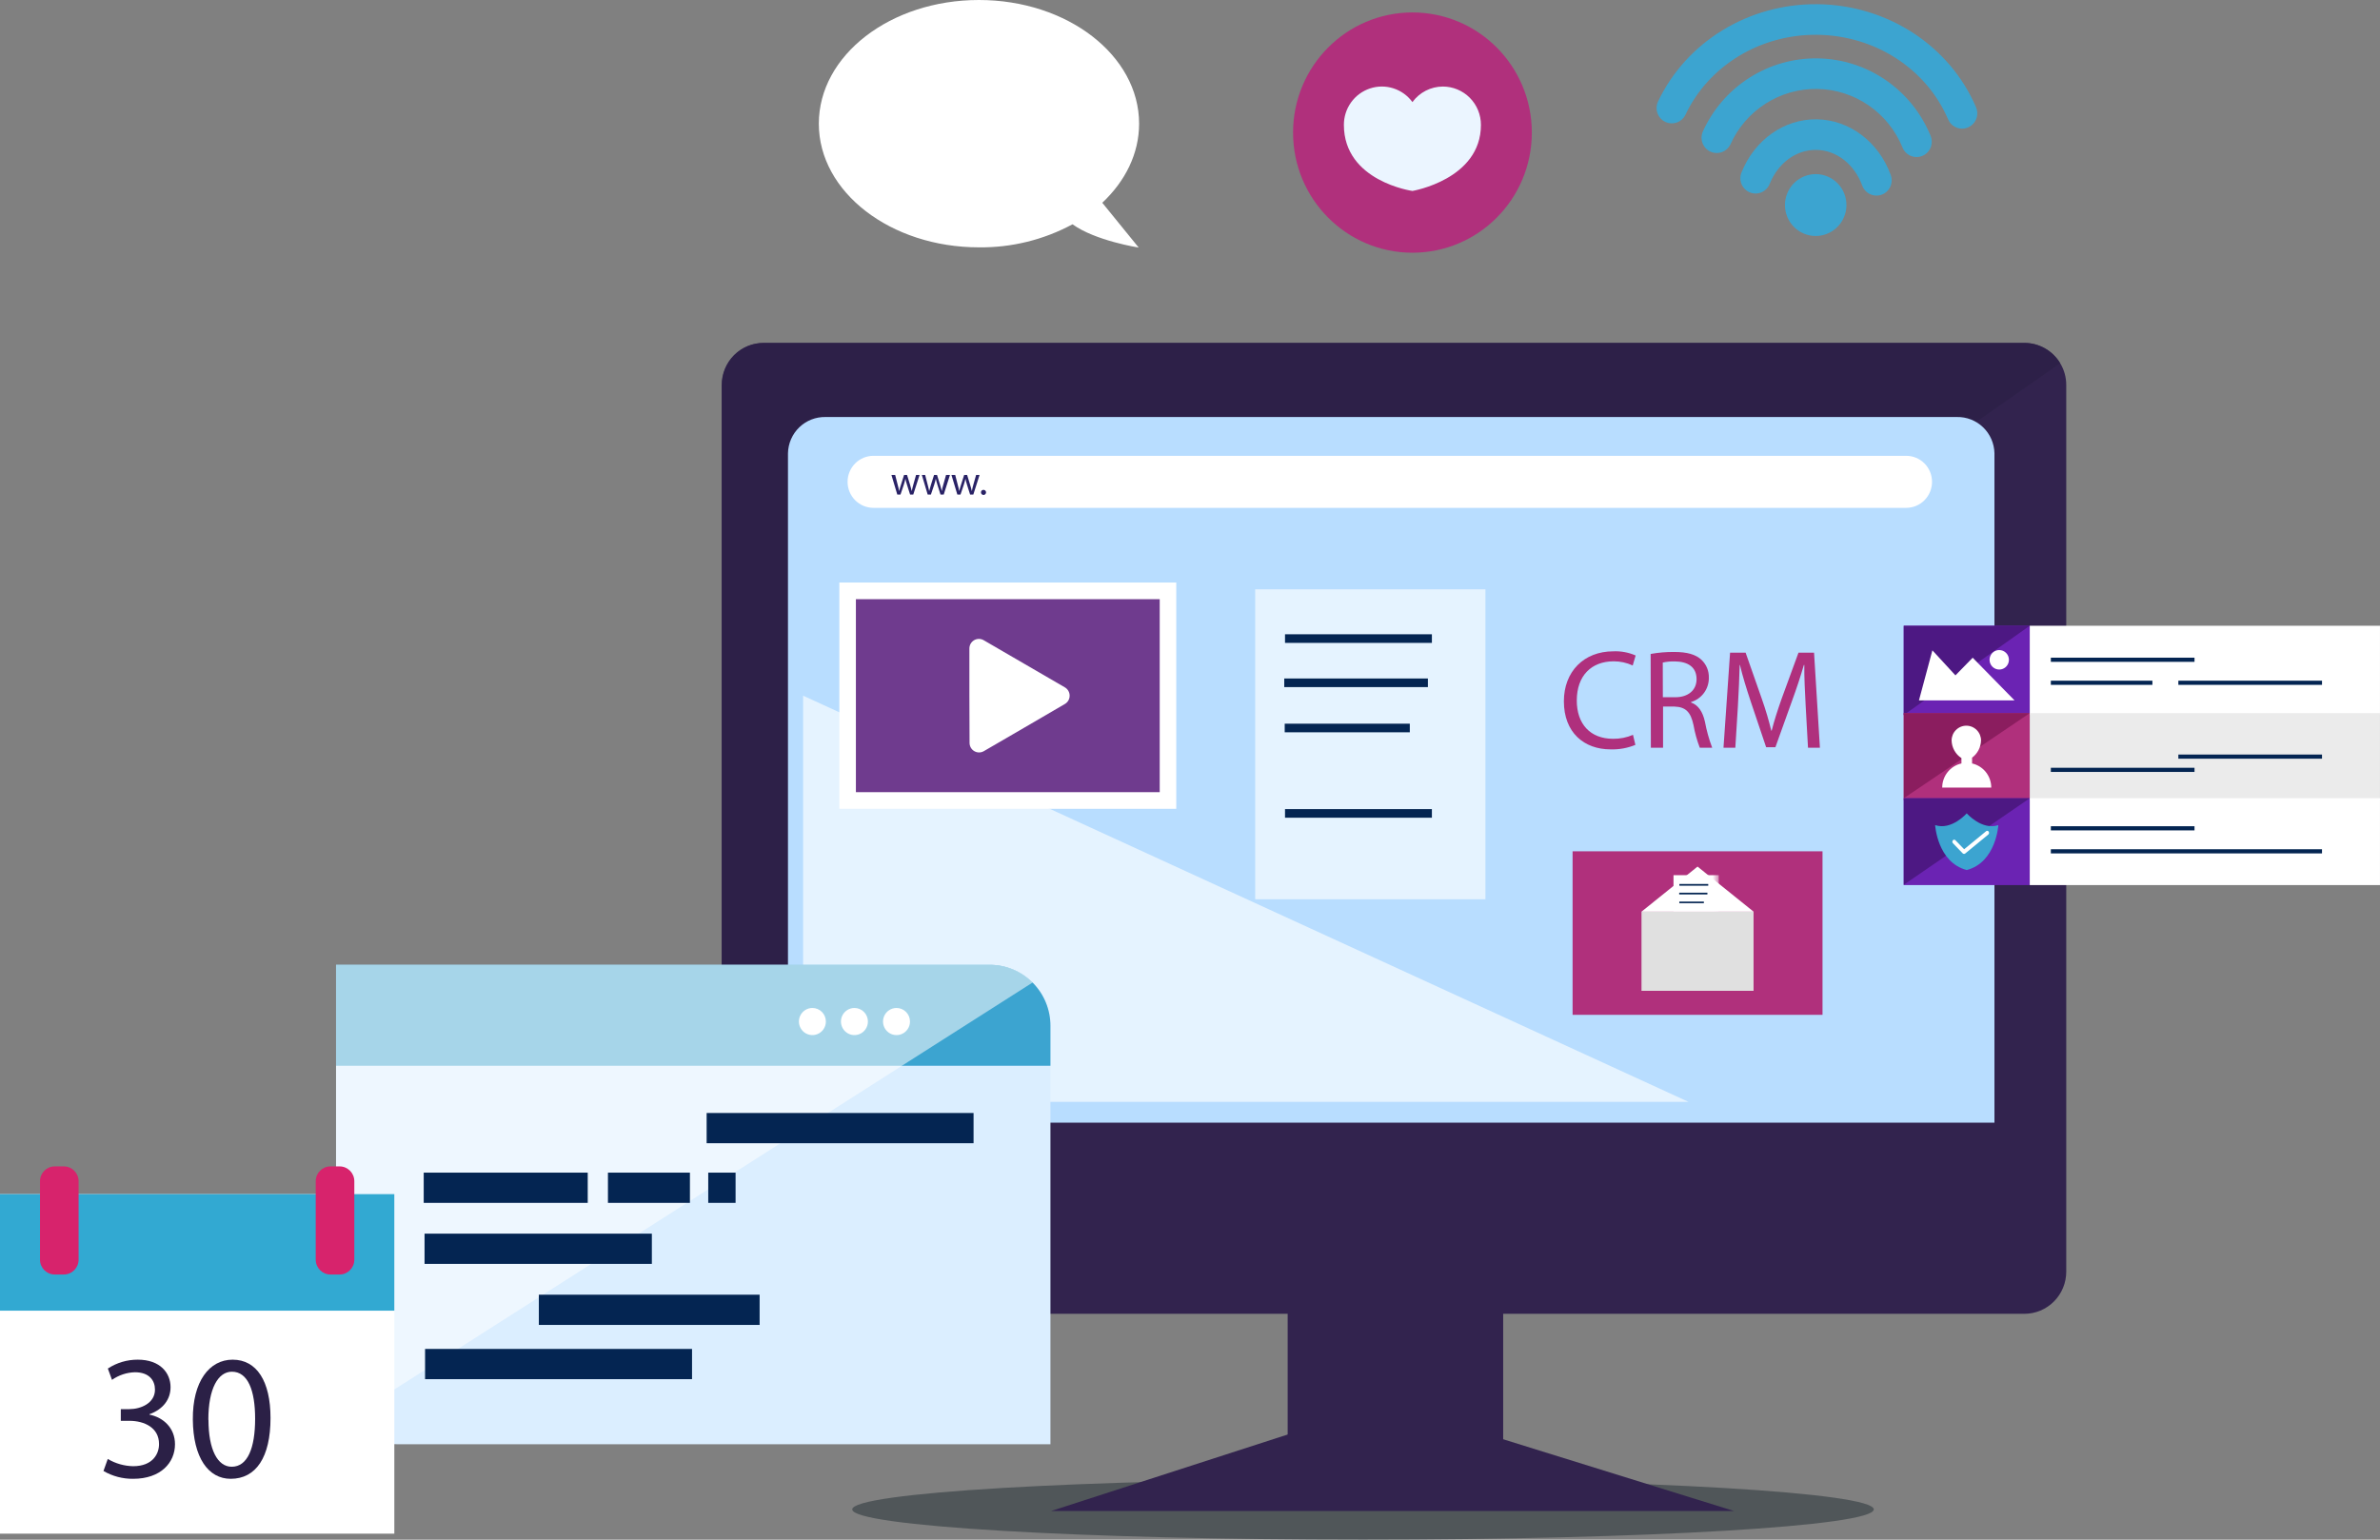
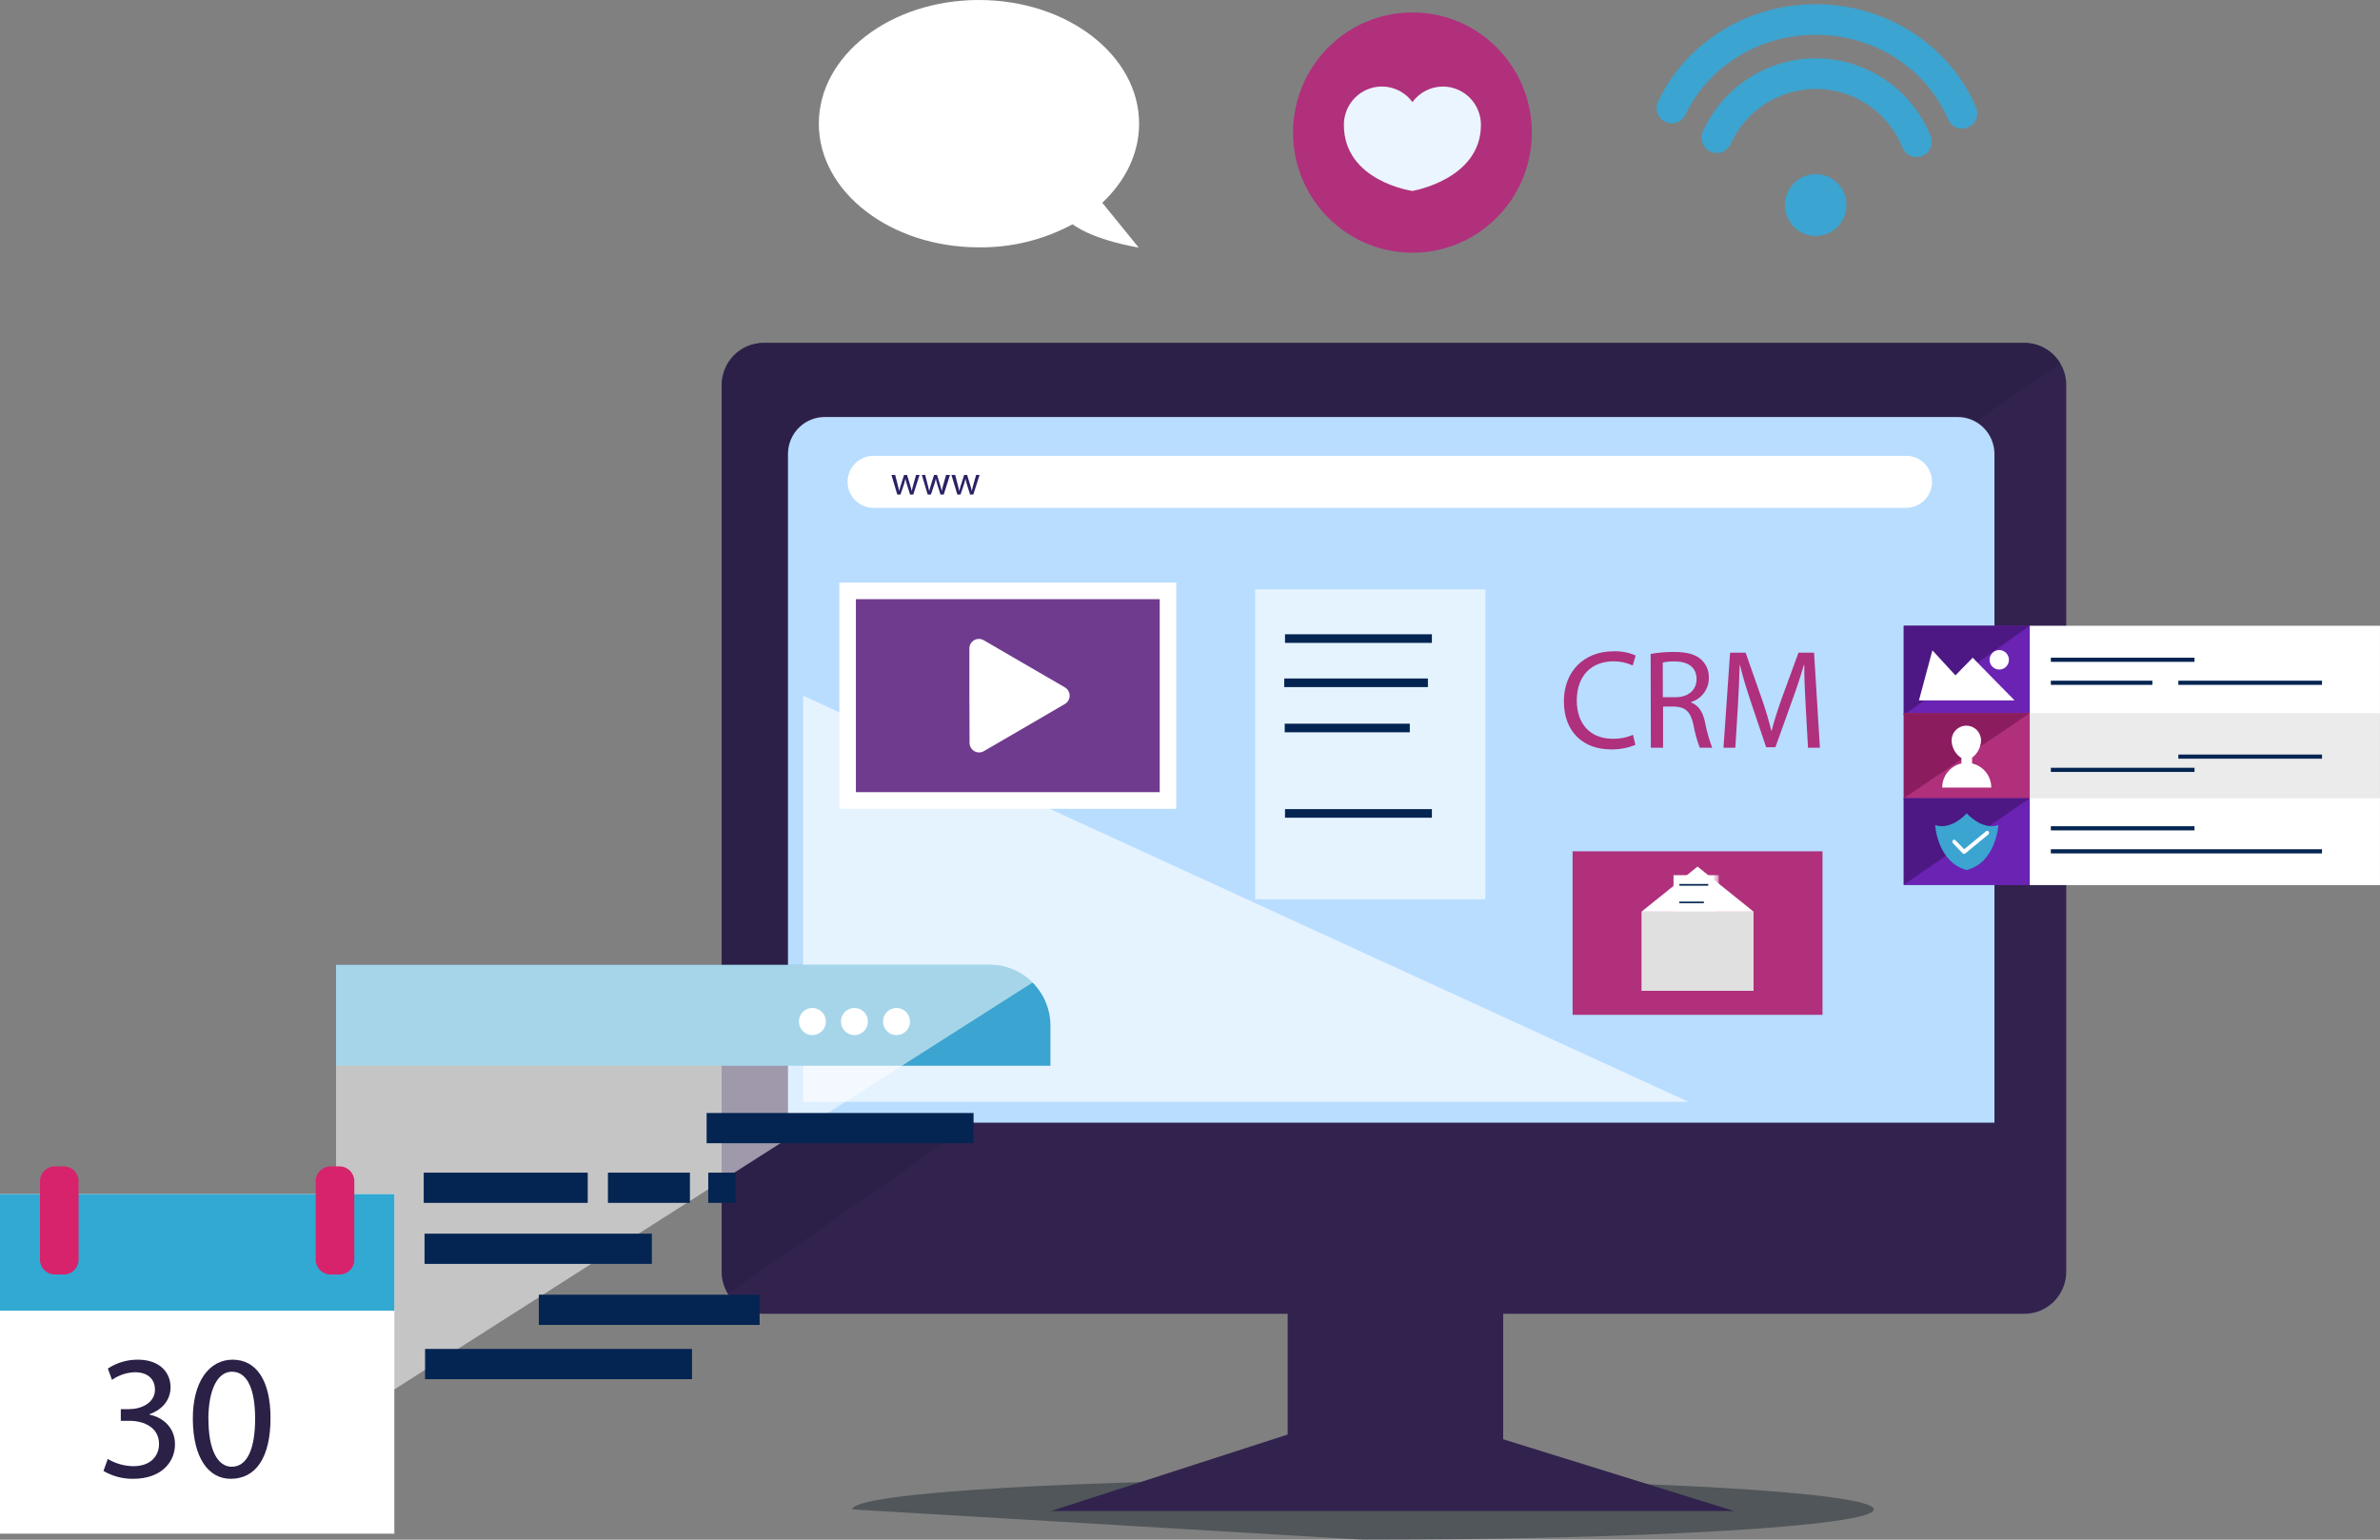
<svg xmlns="http://www.w3.org/2000/svg" width="255" height="165" viewBox="0 0 255 165" fill="none">
  <rect x="0" y="0" width="255" height="165" fill="#808080" stroke="none" />
  <g clip-path="url(#clip0_2006_3392)">
-     <path opacity="0.53" d="M146.038 165C176.262 165 200.763 163.548 200.763 161.757C200.763 159.966 176.262 158.514 146.038 158.514C115.814 158.514 91.312 159.966 91.312 161.757C91.312 163.548 115.814 165 146.038 165Z" fill="#263238" />
+     <path opacity="0.53" d="M146.038 165C176.262 165 200.763 163.548 200.763 161.757C200.763 159.966 176.262 158.514 146.038 158.514C115.814 158.514 91.312 159.966 91.312 161.757Z" fill="#263238" />
    <path d="M161.055 131.898H137.965V156.871H161.055V131.898Z" fill="#32234E" />
    <path d="M148.477 150.332L112.609 161.931H185.798L148.477 150.332Z" fill="#32234E" />
    <path d="M220.737 38.928C220.338 38.261 219.774 37.71 219.101 37.328C218.428 36.946 217.668 36.745 216.895 36.746H81.814C81.224 36.745 80.64 36.861 80.095 37.087C79.55 37.314 79.055 37.646 78.638 38.066C78.221 38.485 77.89 38.983 77.665 39.531C77.439 40.08 77.324 40.667 77.324 41.261V136.281C77.323 136.874 77.438 137.462 77.664 138.011C77.889 138.559 78.22 139.058 78.637 139.477C79.054 139.897 79.549 140.229 80.095 140.455C80.64 140.681 81.224 140.797 81.814 140.795H216.895C218.085 140.795 219.226 140.32 220.068 139.473C220.909 138.627 221.383 137.478 221.384 136.281V41.261C221.386 40.438 221.162 39.63 220.737 38.928Z" fill="#32234E" />
    <g opacity="0.76">
      <path d="M220.734 38.926L97.793 124.837L78.013 138.666C77.574 137.952 77.342 137.128 77.344 136.288V41.269C77.343 40.675 77.459 40.087 77.684 39.539C77.91 38.991 78.241 38.493 78.658 38.073C79.075 37.654 79.57 37.322 80.115 37.095C80.66 36.869 81.244 36.753 81.833 36.754H216.892C217.664 36.752 218.424 36.951 219.097 37.332C219.77 37.712 220.334 38.262 220.734 38.926Z" fill="#2B2046" />
    </g>
    <path d="M213.692 48.572C213.669 47.519 213.231 46.519 212.476 45.791C211.72 45.064 210.709 44.668 209.663 44.69H88.45C87.933 44.679 87.418 44.771 86.936 44.96C86.453 45.149 86.013 45.431 85.639 45.792C85.265 46.152 84.966 46.583 84.758 47.06C84.549 47.537 84.437 48.051 84.426 48.572V120.314H213.692V48.572Z" fill="#B8DDFF" />
    <g opacity="0.64">
      <path d="M86.047 74.553V118.079H180.903L86.047 74.553Z" fill="white" />
    </g>
    <path d="M204.234 54.424H93.582C92.848 54.424 92.143 54.13 91.624 53.607C91.104 53.084 90.812 52.375 90.812 51.636C90.812 50.896 91.104 50.187 91.624 49.664C92.143 49.141 92.848 48.848 93.582 48.848H204.234C204.969 48.848 205.674 49.141 206.193 49.664C206.713 50.187 207.004 50.896 207.004 51.636C207.004 52.375 206.713 53.084 206.193 53.607C205.674 54.13 204.969 54.424 204.234 54.424Z" fill="white" />
    <path d="M95.911 50.9L96.185 51.967C96.247 52.199 96.301 52.413 96.341 52.631C96.385 52.422 96.456 52.185 96.527 51.971L96.864 50.9H97.183L97.506 51.949C97.581 52.199 97.644 52.422 97.692 52.631C97.728 52.422 97.785 52.185 97.852 51.953L98.149 50.9H98.525L97.852 52.997H97.51L97.191 51.993C97.117 51.768 97.055 51.538 97.005 51.306C96.957 51.54 96.895 51.771 96.819 51.998L96.482 52.997H96.137L95.512 50.9H95.911Z" fill="#292266" />
    <path d="M99.124 50.9L99.399 51.967C99.461 52.199 99.514 52.413 99.554 52.631C99.603 52.422 99.669 52.185 99.74 51.971L100.077 50.9H100.396L100.72 51.949C100.799 52.199 100.857 52.422 100.906 52.631C100.944 52.402 100.997 52.175 101.065 51.953L101.362 50.9H101.783L101.114 52.997H100.768L100.449 51.993C100.378 51.761 100.316 51.547 100.263 51.306C100.215 51.54 100.153 51.771 100.077 51.998L99.74 52.997H99.394L98.769 50.9H99.124Z" fill="#292266" />
    <path d="M102.345 50.9L102.62 51.967C102.682 52.199 102.739 52.413 102.775 52.631C102.823 52.422 102.894 52.185 102.961 51.971L103.302 50.9H103.621L103.94 51.949C104.02 52.199 104.078 52.422 104.126 52.631C104.167 52.402 104.22 52.176 104.286 51.953L104.583 50.9H104.955L104.286 52.997H103.94L103.621 51.993C103.549 51.768 103.488 51.538 103.439 51.306C103.39 51.541 103.326 51.771 103.249 51.998L102.912 52.997H102.571L101.941 50.9H102.345Z" fill="#292266" />
-     <path d="M105.106 52.769C105.104 52.733 105.108 52.698 105.12 52.665C105.132 52.631 105.151 52.601 105.175 52.575C105.199 52.55 105.228 52.53 105.261 52.516C105.293 52.502 105.328 52.496 105.363 52.496C105.417 52.494 105.471 52.507 105.517 52.536C105.563 52.564 105.6 52.605 105.622 52.655C105.645 52.704 105.652 52.759 105.643 52.813C105.634 52.867 105.61 52.916 105.572 52.956C105.535 52.995 105.487 53.022 105.434 53.034C105.381 53.046 105.326 53.041 105.276 53.021C105.226 53.001 105.183 52.966 105.153 52.921C105.122 52.876 105.106 52.823 105.106 52.769Z" fill="#292266" />
    <path d="M125.146 63.324H90.82V85.781H125.146V63.324Z" fill="#6F3B8E" />
    <path d="M126.028 86.678H89.93V62.428H126.028V86.678ZM91.703 84.894H124.255V64.212H91.703V84.894Z" fill="white" />
    <path d="M103.863 74.553V69.498C103.863 69.318 103.909 69.141 103.998 68.984C104.088 68.828 104.216 68.698 104.371 68.607C104.526 68.517 104.702 68.469 104.882 68.469C105.061 68.469 105.237 68.516 105.392 68.606L109.744 71.136L114.092 73.661C114.248 73.751 114.377 73.881 114.467 74.038C114.556 74.194 114.604 74.372 114.604 74.553C114.604 74.734 114.556 74.911 114.467 75.068C114.377 75.224 114.248 75.355 114.092 75.445L109.762 77.97L105.41 80.499C105.255 80.59 105.079 80.637 104.899 80.637C104.72 80.637 104.544 80.589 104.389 80.498C104.234 80.408 104.105 80.278 104.016 80.121C103.927 79.965 103.88 79.787 103.881 79.607L103.863 74.553Z" fill="white" />
    <g opacity="0.64">
      <path d="M159.153 63.154H134.484V96.371H159.153V63.154Z" fill="white" />
    </g>
    <path d="M153.417 67.973H137.68V68.896H153.417V67.973Z" fill="#042552" />
    <path d="M153.417 86.709H137.68V87.632H153.417V86.709Z" fill="#042552" />
    <path d="M151.051 77.555H137.648V78.478H151.051V77.555Z" fill="#042552" />
    <path d="M152.99 72.711H137.598V73.634H152.99V72.711Z" fill="#042552" />
    <path d="M195.27 91.232H168.492V108.755H195.27V91.232Z" fill="#B0307C" />
    <path d="M187.881 97.701H175.875V106.182H187.881V97.701Z" fill="#E0E0E0" />
    <path d="M175.875 97.7L181.88 92.869L187.886 97.7H175.875Z" fill="white" />
    <mask id="mask0_2006_3392" style="mask-type:luminance" maskUnits="userSpaceOnUse" x="176" y="92" width="9" height="6">
      <path d="M184.148 92.49H176.348V97.701H184.148V92.49Z" fill="white" />
    </mask>
    <g mask="url(#mask0_2006_3392)">
      <path d="M184.153 93.789H179.305V97.697H184.153V93.789Z" fill="white" />
      <path d="M183.027 94.734H179.934V94.917H183.027V94.734Z" fill="#042552" />
      <path d="M182.558 96.617H179.926V96.8H182.558V96.617Z" fill="#042552" />
-       <path d="M182.937 95.668H179.914V95.851H182.937V95.668Z" fill="#042552" />
    </g>
    <path d="M175.221 79.825C174.378 80.171 173.472 80.335 172.562 80.307C169.708 80.307 167.559 78.495 167.559 75.154C167.559 71.965 169.708 69.801 172.846 69.801C173.67 69.762 174.492 69.915 175.248 70.247L174.933 71.318C174.293 71.019 173.596 70.866 172.89 70.871C170.519 70.871 168.941 72.402 168.941 75.074C168.941 77.572 170.368 79.174 172.833 79.174C173.565 79.184 174.291 79.04 174.964 78.75L175.221 79.825Z" fill="#AF307D" />
    <path d="M176.855 70.082C177.683 69.932 178.523 69.86 179.364 69.868C180.76 69.868 181.664 70.126 182.293 70.702C182.555 70.948 182.762 71.248 182.9 71.581C183.037 71.914 183.102 72.273 183.091 72.634C183.098 73.218 182.915 73.788 182.571 74.257C182.226 74.727 181.738 75.07 181.181 75.234V75.284C181.965 75.556 182.431 76.278 182.67 77.335C182.846 78.29 183.107 79.226 183.45 80.133H182.121C181.819 79.346 181.594 78.532 181.447 77.701C181.146 76.296 180.605 75.765 179.417 75.721H178.185V80.133H176.878L176.855 70.082ZM178.163 74.721H179.492C180.889 74.721 181.775 73.95 181.775 72.785C181.775 71.469 180.826 70.898 179.448 70.88C179.014 70.869 178.579 70.91 178.154 71.001L178.163 74.721Z" fill="#AF307D" />
    <path d="M193.466 75.66C193.391 74.241 193.302 72.537 193.32 71.261H193.271C192.926 72.457 192.509 73.724 191.995 75.133L190.222 80.076H189.229L187.594 75.223C187.115 73.786 186.708 72.47 186.424 71.261H186.393C186.362 72.533 186.287 74.241 186.198 75.767L185.928 80.134H184.66L185.365 69.945H187.031L188.76 74.875C189.203 76.128 189.526 77.248 189.779 78.305H189.823C190.08 77.279 190.439 76.159 190.891 74.875L192.695 69.945H194.362L194.991 80.134H193.715L193.466 75.66Z" fill="#AF307D" />
    <path d="M254.998 67.059H217.469V76.623H254.998V67.059Z" fill="white" />
    <path d="M235.126 70.481H219.734V70.927H235.126V70.481Z" fill="#042552" />
    <path d="M248.787 72.947H233.395V73.393H248.787V72.947Z" fill="#042552" />
    <path d="M230.615 72.947H219.734V73.393H230.615V72.947Z" fill="#042552" />
    <path d="M217.468 67.059H203.969V76.623H217.468V67.059Z" fill="#6B23B3" />
    <path d="M203.977 67.059V76.623L217.472 67.059" fill="#4D1883" />
    <path d="M205.602 75.058L207.042 69.695L209.511 72.376L211.359 70.485L215.844 75.058H205.602Z" fill="white" />
    <path d="M215.242 70.708C215.242 70.914 215.181 71.116 215.067 71.288C214.953 71.46 214.791 71.593 214.602 71.672C214.412 71.751 214.204 71.772 214.003 71.732C213.802 71.692 213.617 71.592 213.472 71.446C213.327 71.3 213.228 71.114 213.188 70.912C213.148 70.709 213.168 70.499 213.247 70.308C213.325 70.118 213.458 69.955 213.629 69.84C213.799 69.725 214 69.664 214.205 69.664C214.341 69.664 214.476 69.691 214.602 69.743C214.728 69.796 214.842 69.873 214.938 69.97C215.035 70.067 215.111 70.182 215.163 70.308C215.215 70.435 215.242 70.571 215.242 70.708Z" fill="white" />
    <path d="M254.998 76.426H217.469V85.736H254.998V76.426Z" fill="#EBEBEB" />
    <path d="M248.787 80.861H233.395V81.307H248.787V80.861Z" fill="#042552" />
    <path d="M235.126 82.279H219.734V82.725H235.126V82.279Z" fill="#042552" />
    <path d="M217.468 76.426H203.969V85.736H217.468V76.426Z" fill="#B0307C" />
    <path d="M203.977 76.426V85.544L217.472 76.426" fill="#8B1D5F" />
    <path d="M211.294 81.816V81.196C211.582 80.983 211.818 80.706 211.984 80.388C212.151 80.07 212.244 79.717 212.255 79.358C212.255 78.936 212.089 78.532 211.793 78.235C211.497 77.937 211.096 77.769 210.678 77.769C210.259 77.769 209.858 77.937 209.562 78.235C209.266 78.532 209.1 78.936 209.1 79.358C209.111 79.735 209.212 80.103 209.396 80.432C209.58 80.761 209.84 81.04 210.155 81.245V81.816C209.571 81.947 209.048 82.273 208.674 82.743C208.299 83.213 208.095 83.796 208.094 84.399H213.35C213.349 83.797 213.145 83.214 212.772 82.744C212.398 82.275 211.877 81.947 211.294 81.816Z" fill="white" />
    <path d="M254.998 85.545H217.469V94.851H254.998V85.545Z" fill="white" />
    <path d="M235.126 88.543H219.734V88.989H235.126V88.543Z" fill="#042552" />
    <path d="M248.786 91.01H219.734V91.456H248.786V91.01Z" fill="#042552" />
    <path d="M217.468 85.545H203.969V94.851H217.468V85.545Z" fill="#6B23B3" />
    <path d="M203.977 85.545V94.815L217.472 85.545" fill="#4D1883" />
    <path d="M210.722 87.16C210.722 87.16 209.104 89.016 207.336 88.423C207.336 88.423 207.566 92.406 210.722 93.24C213.882 92.406 214.108 88.423 214.108 88.423C212.34 89.016 210.722 87.16 210.722 87.16Z" fill="#3CA4D0" />
    <path d="M210.419 91.505C210.368 91.504 210.321 91.483 210.286 91.447L209.24 90.363C209.201 90.32 209.18 90.265 209.18 90.207C209.18 90.149 209.201 90.093 209.24 90.051C209.256 90.03 209.277 90.014 209.301 90.002C209.325 89.991 209.351 89.985 209.377 89.985C209.403 89.985 209.429 89.991 209.453 90.002C209.477 90.014 209.498 90.03 209.514 90.051L210.445 91.01L212.803 89.074C212.823 89.057 212.847 89.045 212.872 89.039C212.897 89.032 212.924 89.031 212.949 89.036C212.975 89.041 212.999 89.051 213.021 89.066C213.042 89.081 213.06 89.1 213.073 89.123C213.104 89.171 213.117 89.23 213.109 89.287C213.101 89.345 213.072 89.397 213.029 89.435L210.543 91.478C210.506 91.503 210.462 91.512 210.419 91.505Z" fill="white" />
    <path d="M151.334 27.083C158.398 27.083 164.124 21.319 164.124 14.209C164.124 7.098 158.398 1.334 151.334 1.334C144.269 1.334 138.543 7.098 138.543 14.209C138.543 21.319 144.269 27.083 151.334 27.083Z" fill="#B0307C" />
    <path d="M154.594 9.275C153.959 9.276 153.333 9.427 152.766 9.716C152.199 10.005 151.708 10.424 151.332 10.939C150.823 10.244 150.108 9.728 149.291 9.466C148.473 9.204 147.594 9.209 146.779 9.481C145.965 9.752 145.256 10.275 144.755 10.976C144.253 11.677 143.985 12.52 143.988 13.384C143.988 19.437 151.332 20.463 151.332 20.463C151.332 20.463 158.671 19.232 158.671 13.384C158.672 12.845 158.567 12.31 158.362 11.812C158.158 11.313 157.857 10.86 157.479 10.479C157.1 10.097 156.65 9.795 156.155 9.588C155.66 9.382 155.13 9.275 154.594 9.275Z" fill="#EBF5FF" />
    <path d="M211.092 13.535C211.022 13.58 210.948 13.619 210.87 13.651C210.674 13.736 210.463 13.782 210.25 13.786C210.036 13.789 209.823 13.751 209.625 13.671C209.426 13.592 209.244 13.474 209.091 13.325C208.937 13.175 208.815 12.996 208.73 12.799C206.399 7.361 200.899 3.805 194.72 3.729C188.609 3.658 183.051 7.039 180.565 12.339C180.37 12.715 180.038 13 179.639 13.135C179.239 13.27 178.804 13.245 178.423 13.064C178.042 12.883 177.745 12.56 177.595 12.164C177.445 11.768 177.453 11.329 177.618 10.938C180.649 4.483 187.368 0.366 194.76 0.451C202.219 0.54 208.88 4.876 211.721 11.496C211.875 11.855 211.896 12.259 211.781 12.632C211.665 13.006 211.421 13.326 211.092 13.535Z" fill="#3CA4D0" />
    <path d="M206.214 16.581C206.135 16.631 206.052 16.672 205.966 16.706C205.768 16.788 205.556 16.829 205.343 16.829C205.129 16.828 204.918 16.785 204.72 16.702C204.523 16.619 204.344 16.498 204.194 16.346C204.043 16.193 203.924 16.012 203.843 15.814C203.099 13.982 201.838 12.411 200.216 11.294C198.594 10.178 196.681 9.565 194.716 9.532C192.751 9.499 190.82 10.048 189.161 11.11C187.503 12.172 186.191 13.7 185.388 15.506C185.198 15.88 184.872 16.167 184.478 16.307C184.084 16.447 183.651 16.429 183.27 16.258C182.888 16.086 182.587 15.773 182.428 15.384C182.268 14.995 182.264 14.56 182.414 14.168C183.478 11.776 185.216 9.752 187.412 8.346C189.608 6.939 192.166 6.213 194.768 6.256C197.371 6.299 199.904 7.11 202.052 8.589C204.201 10.067 205.871 12.148 206.856 14.573C207.001 14.931 207.015 15.328 206.898 15.695C206.78 16.062 206.538 16.375 206.214 16.581Z" fill="#3CA4D0" />
-     <path d="M201.917 20.713C201.822 20.772 201.721 20.821 201.616 20.86C201.21 21.01 200.762 20.992 200.37 20.809C199.978 20.627 199.674 20.296 199.524 19.888C198.686 17.59 196.754 16.087 194.596 16.064C192.437 16.042 190.505 17.47 189.605 19.714C189.444 20.116 189.13 20.438 188.732 20.608C188.335 20.778 187.887 20.782 187.487 20.619C187.087 20.457 186.767 20.14 186.598 19.741C186.43 19.341 186.426 18.89 186.587 18.487C187.992 14.98 191.152 12.745 194.636 12.786C198.119 12.826 201.283 15.172 202.582 18.759C202.711 19.112 202.715 19.499 202.594 19.855C202.473 20.211 202.234 20.514 201.917 20.713Z" fill="#3CA4D0" />
    <path d="M197.832 22.011C197.825 22.667 197.624 23.306 197.256 23.847C196.888 24.388 196.369 24.807 195.764 25.051C195.159 25.295 194.496 25.353 193.859 25.218C193.221 25.082 192.638 24.759 192.183 24.29C191.727 23.82 191.421 23.226 191.302 22.581C191.182 21.936 191.256 21.27 191.513 20.667C191.77 20.065 192.199 19.552 192.746 19.195C193.292 18.838 193.932 18.652 194.583 18.66C195.015 18.665 195.442 18.756 195.839 18.927C196.237 19.098 196.596 19.346 196.898 19.657C197.2 19.968 197.438 20.336 197.598 20.74C197.758 21.144 197.838 21.576 197.832 22.011Z" fill="#3CA4D0" />
    <path d="M104.886 0C114.362 0 122.047 5.933 122.047 13.254C122.047 16.466 120.567 19.414 118.102 21.73L122.003 26.53C122.003 26.53 117.367 25.811 114.912 24.036C111.83 25.698 108.382 26.548 104.886 26.507C95.411 26.507 87.731 20.574 87.731 13.254C87.731 5.933 95.389 0 104.886 0Z" fill="white" />
-     <path d="M112.548 109.925V154.772H42.488C40.768 154.772 39.119 154.084 37.903 152.86C36.687 151.636 36.004 149.976 36.004 148.245V103.398H106.068C107.787 103.4 109.435 104.088 110.65 105.312C111.865 106.535 112.548 108.195 112.548 109.925Z" fill="#DBEEFF" />
    <path d="M112.548 109.925V114.216H36.004V103.398H106.068C107.787 103.4 109.435 104.088 110.65 105.312C111.865 106.535 112.548 108.195 112.548 109.925Z" fill="#3CA4D0" />
    <g style="mix-blend-mode:soft-light" opacity="0.54">
      <path d="M110.646 105.286L96.642 114.208L37.245 152.095C36.436 150.98 36.002 149.635 36.004 148.254V103.399H106.068C106.917 103.394 107.759 103.558 108.544 103.882C109.33 104.206 110.044 104.683 110.646 105.286Z" fill="white" />
    </g>
    <path d="M45.543 146.18H74.147" stroke="#042552" stroke-width="3.24" stroke-miterlimit="10" />
    <path d="M45.488 133.826H69.842" stroke="#042552" stroke-width="3.24" stroke-miterlimit="10" />
    <path d="M45.398 127.287H62.971" stroke="#042552" stroke-width="3.24" stroke-miterlimit="10" />
    <path d="M65.137 127.287H73.921" stroke="#042552" stroke-width="3.24" stroke-miterlimit="10" />
    <path d="M75.883 127.287H78.812" stroke="#042552" stroke-width="3.24" stroke-miterlimit="10" />
    <path d="M57.734 140.367H81.388" stroke="#042552" stroke-width="3.24" stroke-miterlimit="10" />
    <path d="M75.711 120.895H104.31" stroke="#042552" stroke-width="3.24" stroke-miterlimit="10" />
    <path d="M88.487 109.474C88.487 109.761 88.403 110.043 88.244 110.282C88.085 110.521 87.859 110.707 87.595 110.817C87.331 110.927 87.041 110.956 86.761 110.9C86.48 110.844 86.223 110.706 86.021 110.502C85.819 110.299 85.681 110.04 85.625 109.758C85.57 109.475 85.598 109.183 85.708 108.917C85.817 108.652 86.002 108.424 86.24 108.265C86.477 108.105 86.757 108.02 87.043 108.02C87.426 108.02 87.793 108.173 88.064 108.445C88.335 108.718 88.487 109.088 88.487 109.474Z" fill="white" />
    <path d="M92.991 109.474C92.991 109.761 92.906 110.043 92.748 110.282C92.589 110.521 92.363 110.707 92.099 110.817C91.835 110.927 91.545 110.956 91.264 110.9C90.984 110.844 90.727 110.706 90.525 110.502C90.323 110.299 90.185 110.04 90.129 109.758C90.074 109.475 90.102 109.183 90.212 108.917C90.321 108.652 90.506 108.424 90.744 108.265C90.981 108.105 91.261 108.02 91.546 108.02C91.93 108.02 92.297 108.173 92.568 108.445C92.839 108.718 92.991 109.088 92.991 109.474Z" fill="white" />
    <path d="M97.499 109.474C97.499 109.761 97.414 110.043 97.255 110.282C97.097 110.521 96.871 110.707 96.607 110.817C96.343 110.927 96.053 110.956 95.772 110.9C95.492 110.844 95.235 110.706 95.033 110.502C94.831 110.299 94.693 110.04 94.637 109.758C94.581 109.475 94.61 109.183 94.719 108.917C94.829 108.652 95.014 108.424 95.251 108.265C95.489 108.105 95.768 108.02 96.054 108.02C96.437 108.02 96.805 108.173 97.076 108.445C97.347 108.718 97.499 109.088 97.499 109.474Z" fill="white" />
    <path d="M42.25 127.969H0V164.357H42.25V127.969Z" fill="white" />
    <path d="M42.25 127.969H0V140.46H42.25V127.969Z" fill="#32A9D2" />
    <path d="M6.842 124.998H5.863C4.992 124.998 4.285 125.709 4.285 126.586V134.995C4.285 135.872 4.992 136.583 5.863 136.583H6.842C7.714 136.583 8.42 135.872 8.42 134.995V126.586C8.42 125.709 7.714 124.998 6.842 124.998Z" fill="#D7236C" />
    <path d="M36.385 124.998H35.406C34.535 124.998 33.828 125.709 33.828 126.586V134.995C33.828 135.872 34.535 136.583 35.406 136.583H36.385C37.257 136.583 37.963 135.872 37.963 134.995V126.586C37.963 125.709 37.257 124.998 36.385 124.998Z" fill="#D7236C" />
    <path d="M11.547 156.351C12.371 156.841 13.307 157.108 14.264 157.127C16.395 157.127 17.056 155.762 17.038 154.736C17.038 153.005 15.473 152.264 13.869 152.264H12.943V151.011H13.869C15.075 151.011 16.604 150.382 16.604 148.919C16.604 147.933 15.983 147.058 14.454 147.058C13.574 147.083 12.721 147.367 11.999 147.875L11.556 146.661C12.51 146.035 13.626 145.705 14.764 145.711C17.18 145.711 18.274 147.152 18.274 148.655C18.274 149.927 17.521 151.011 16.01 151.559V151.6C17.521 151.903 18.749 153.045 18.749 154.771C18.749 156.748 17.22 158.478 14.273 158.478C13.155 158.493 12.054 158.203 11.086 157.64L11.547 156.351Z" fill="#2B2046" />
    <path d="M28.984 151.961C28.984 156.159 27.437 158.478 24.716 158.478C22.323 158.478 20.696 156.217 20.661 152.13C20.625 148.044 22.433 145.711 24.924 145.711C27.512 145.711 28.984 148.026 28.984 151.961ZM22.336 152.148C22.336 155.36 23.315 157.185 24.827 157.185C26.524 157.185 27.335 155.191 27.335 152.037C27.335 148.999 26.56 147 24.844 147C23.377 147 22.323 148.789 22.323 152.148H22.336Z" fill="#2B2046" />
  </g>
  <defs>
    <clipPath id="clip0_2006_3392">
      <rect width="255" height="165" fill="white" />
    </clipPath>
  </defs>
</svg>